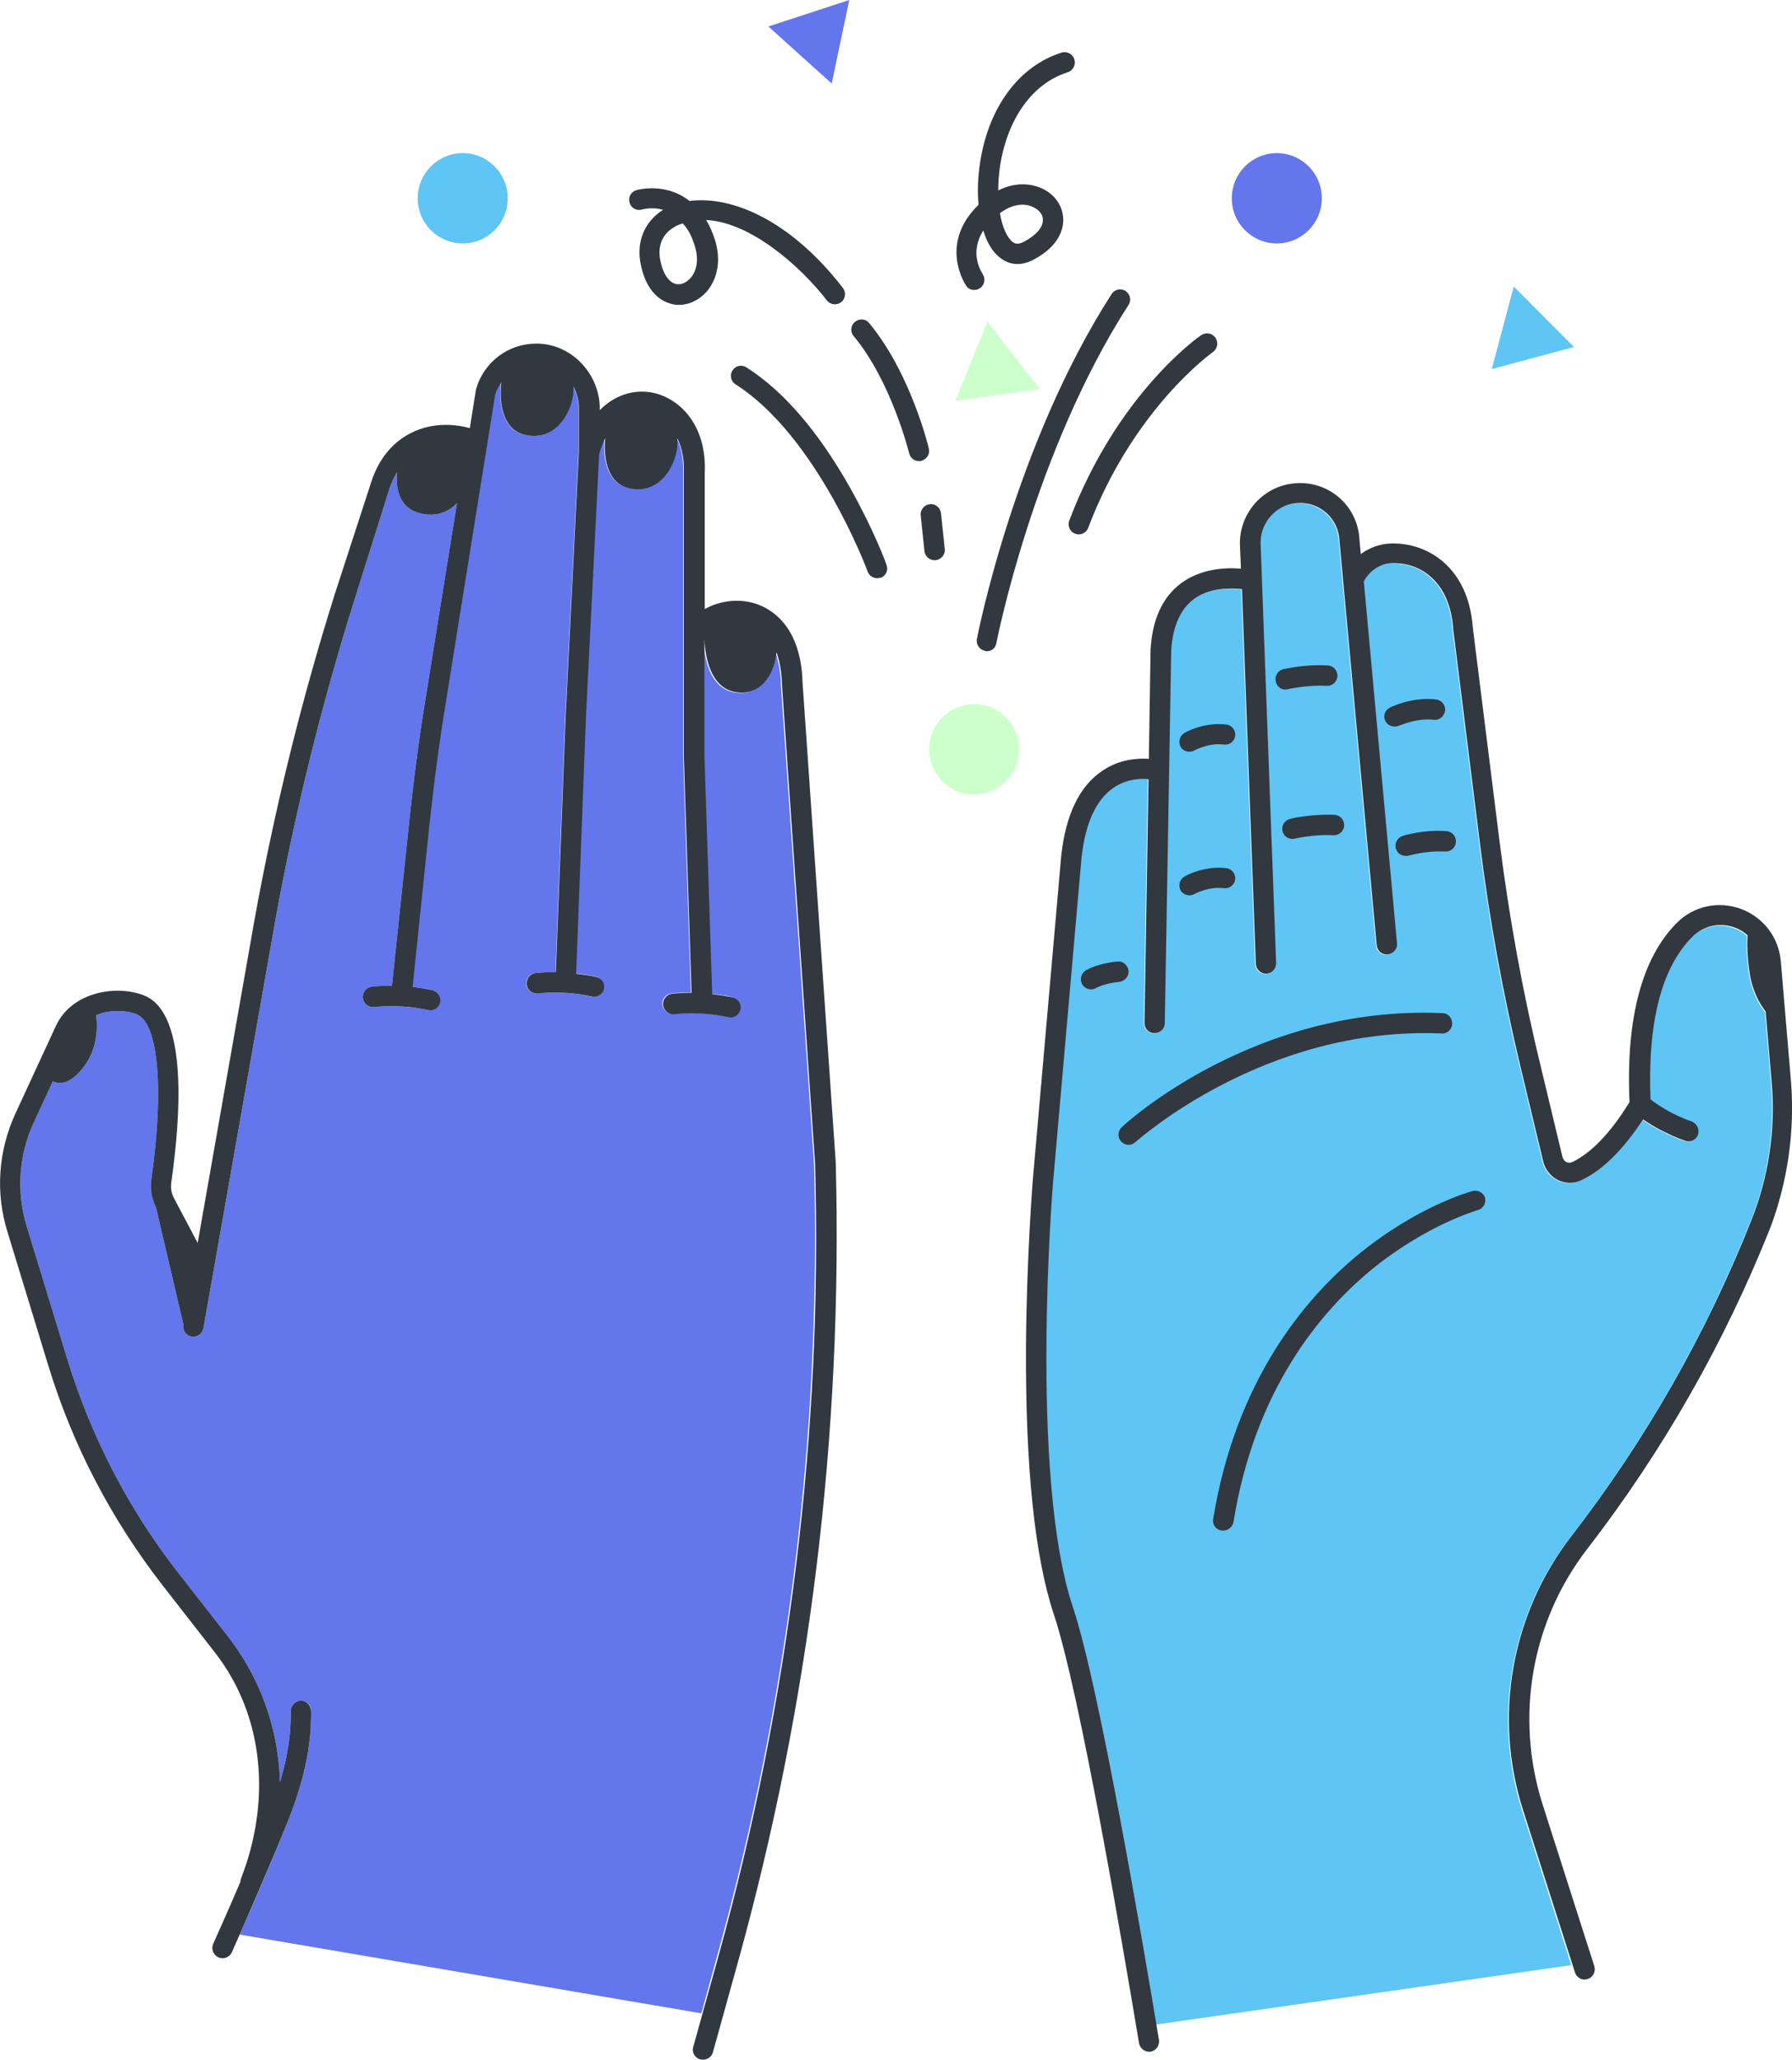
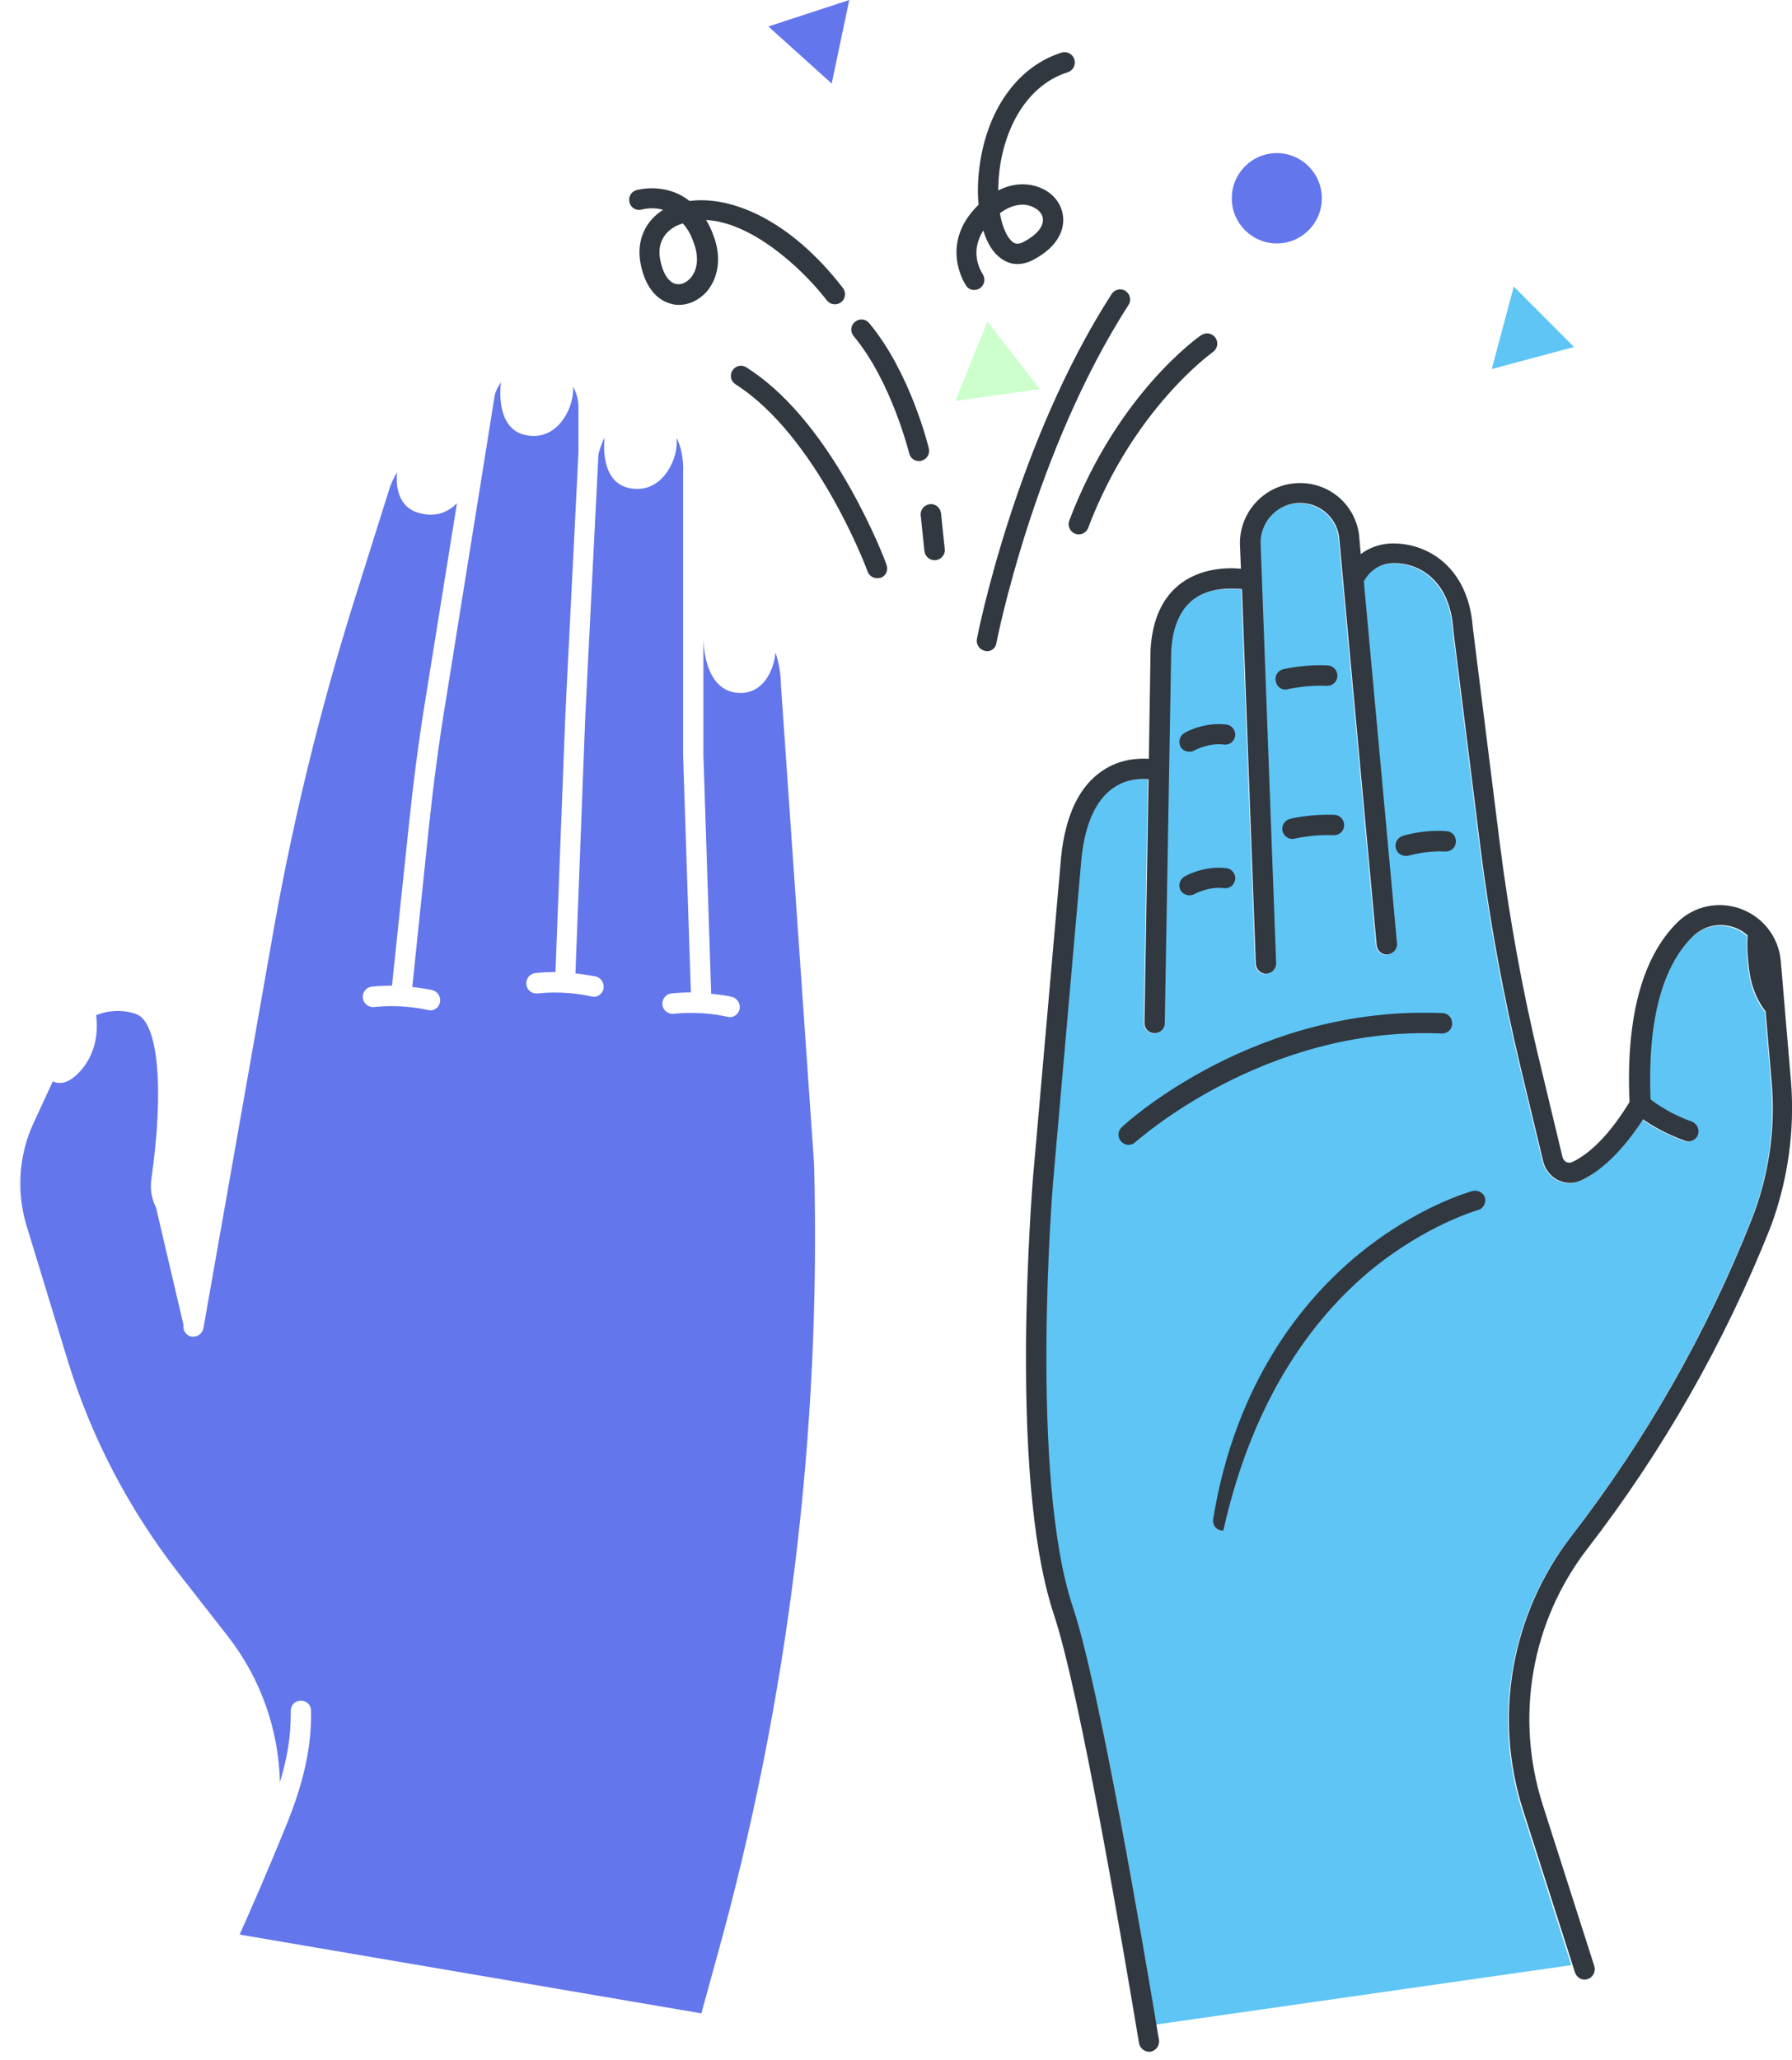
<svg xmlns="http://www.w3.org/2000/svg" width="342" height="393" viewBox="0 0 342 393" fill="none">
  <g clip-path="url(#clip0_81_37)">
    <path d="M290.513 345.519L299.88 374.927L220.614 386.263C218.74 374.798 210.407 323.689 204.657 306.717C196.259 281.778 200.781 226.135 200.846 225.552L206.272 163.691C206.983 157.083 209.05 152.549 212.409 150.282C214.864 148.598 217.513 148.533 219.063 148.662L218.288 195.172C218.288 196.273 219.128 197.115 220.162 197.18C220.162 197.18 220.162 197.18 220.226 197.18C221.26 197.18 222.164 196.338 222.164 195.302L223.392 124.242C223.65 119.707 225.071 116.404 227.591 114.46C230.627 112.128 234.762 112.258 236.893 112.452L238.508 156.177L239.542 183.966C239.607 185.002 240.447 185.844 241.48 185.844H241.545C242.643 185.779 243.418 184.873 243.418 183.836L242.385 156.047L240.447 103.578C240.447 99.756 243.354 96.517 247.1 96.064C251.17 95.61 254.853 98.396 255.434 102.477L262.605 180.403C262.734 181.504 263.638 182.282 264.737 182.152C265.77 182.022 266.61 181.116 266.481 180.014L260.15 110.962C260.15 110.962 260.15 110.898 260.215 110.898C261.248 108.954 263.251 107.659 265.318 107.529C270.745 107.205 276.559 110.898 277.205 119.966C277.205 120.031 277.205 120.031 277.205 120.096L282.308 160.97C284.117 175.48 286.766 189.99 290.19 204.176L294.389 221.666C294.776 223.22 295.81 224.516 297.231 225.228C298.588 225.876 300.203 225.941 301.559 225.293C304.402 223.998 308.666 220.953 313.446 213.633C315.126 214.799 317.839 216.419 321.457 217.714C321.651 217.779 321.909 217.844 322.103 217.844C322.878 217.844 323.653 217.326 323.912 216.548C324.299 215.512 323.718 214.411 322.749 214.087C318.808 212.662 316.03 210.783 314.867 209.876C314.286 195.107 316.999 184.678 322.878 178.848C325.074 176.711 328.046 176.063 330.953 177.099C331.858 177.423 332.697 177.941 333.408 178.589C333.279 180.079 333.279 182.476 333.796 185.844C334.312 189.213 335.669 191.609 336.832 193.099L337.995 206.702C338.77 215.577 337.413 224.645 334.119 232.937C325.527 254.572 313.963 274.847 299.751 293.244C288.252 308.078 284.828 327.64 290.513 345.519Z" fill="#5EC5F5" />
    <path d="M136.761 373.567L133.854 384.126L45.738 369.097C48.063 363.85 50.971 357.308 54.976 347.397C59.369 336.45 59.369 329.713 59.369 326.41C59.369 325.308 58.529 324.466 57.431 324.466C56.332 324.466 55.493 325.308 55.493 326.41C55.493 328.806 55.493 333.211 53.425 340.013C53.167 330.037 49.808 320.256 43.412 312.094L34.045 300.11C24.613 287.932 17.442 274.329 12.92 259.56L5.104 233.973C3.101 227.431 3.553 220.435 6.396 214.281L10.078 206.314C11.305 206.897 13.243 206.897 15.698 203.917C18.605 200.354 18.67 196.144 18.347 193.682C18.734 193.553 19.122 193.423 19.445 193.294C21.706 192.646 24.29 192.775 26.164 193.553C30.233 195.302 31.332 207.933 28.877 225.034C28.618 226.848 28.941 228.726 29.781 230.411L35.014 252.758C34.82 253.795 35.531 254.831 36.564 255.026C36.694 255.026 36.823 255.026 36.887 255.026C37.792 255.026 38.632 254.378 38.825 253.406L52.392 176.452C56.139 155.529 61.307 134.606 67.702 114.266L74.292 93.343C74.679 92.112 75.196 91.076 75.778 90.104C75.519 92.825 75.971 96.776 79.977 97.877C83.465 98.849 85.855 97.424 87.212 95.999L81.204 133.375C79.912 141.278 78.878 149.31 78.038 157.342L74.808 188.047C72.547 188.047 71.062 188.241 70.932 188.241C69.899 188.37 69.124 189.342 69.253 190.443C69.382 191.48 70.351 192.257 71.449 192.128C71.514 192.128 76.165 191.48 81.721 192.711C81.85 192.711 81.979 192.775 82.108 192.775C83.013 192.775 83.788 192.128 83.982 191.221C84.176 190.184 83.53 189.148 82.496 188.889C81.139 188.63 79.912 188.435 78.684 188.306L81.85 157.796C82.69 149.893 83.723 141.926 85.016 134.088L94.447 75.27C94.706 74.364 95.158 73.586 95.675 72.874C95.675 72.939 95.675 72.939 95.61 73.003C95.61 73.003 94.06 83.173 101.876 83.173C106.98 83.173 109.629 77.343 109.37 73.781C110.016 74.947 110.404 76.307 110.404 77.797V86.218L107.884 136.549L106.011 185.456C103.75 185.456 102.264 185.65 102.135 185.65C101.101 185.779 100.326 186.751 100.455 187.852C100.584 188.953 101.553 189.666 102.652 189.536C102.716 189.536 107.368 188.889 112.923 190.119C113.052 190.119 113.182 190.184 113.311 190.184C114.215 190.184 114.991 189.536 115.184 188.63C115.378 187.593 114.732 186.557 113.699 186.298C112.342 186.039 111.05 185.844 109.822 185.715L111.696 136.744L114.215 86.606C114.538 85.44 114.926 84.404 115.378 83.497C115.184 85.311 114.732 93.278 121.644 93.278C126.813 93.278 129.461 87.319 129.138 83.756C129.138 83.627 129.138 83.497 129.074 83.432C129.978 85.181 130.495 87.513 130.366 90.299V90.363V144.063L131.852 189.342C129.655 189.342 128.234 189.536 128.105 189.536C127.071 189.666 126.296 190.638 126.425 191.739C126.554 192.775 127.523 193.553 128.621 193.423C128.686 193.423 133.337 192.775 138.893 194.006C139.022 194.006 139.151 194.071 139.281 194.071C140.185 194.071 140.96 193.423 141.154 192.516C141.348 191.48 140.702 190.443 139.668 190.184C138.312 189.86 136.955 189.731 135.728 189.601L134.242 144.063V121.391C134.242 121.391 133.919 132.209 141.348 132.209C145.676 132.209 147.679 127.934 148.002 124.501C148.583 126.185 148.971 128.193 149.035 130.525V130.59L155.366 222.119C156.723 273.228 150.521 324.207 136.761 373.567Z" fill="#6376EC" />
    <path d="M129.59 58.169C129.009 58.169 128.492 58.105 127.911 57.91C126.231 57.457 123.26 55.773 122.226 50.137C121.451 45.927 123.13 42.17 126.554 40.032C124.552 39.449 122.872 39.902 122.549 39.967C121.515 40.291 120.417 39.708 120.159 38.672C119.836 37.635 120.417 36.599 121.451 36.275C121.515 36.275 126.942 34.656 131.593 38.348C139.345 37.311 150.651 41.716 160.858 54.931C161.504 55.773 161.374 57.004 160.535 57.651C159.695 58.299 158.467 58.169 157.821 57.327C152.653 50.655 143.157 42.364 134.759 41.975C135.275 42.817 135.728 43.724 136.115 44.825C137.73 48.906 137.213 52.987 134.759 55.773C133.273 57.327 131.464 58.169 129.59 58.169ZM130.301 42.623C129.978 42.753 129.72 42.817 129.397 42.947C126.683 44.178 125.456 46.51 125.973 49.425C126.425 52.016 127.523 53.765 128.88 54.153C129.849 54.412 130.882 54.024 131.722 53.117C133.208 51.498 133.402 48.906 132.368 46.251C131.852 44.696 131.141 43.53 130.301 42.623Z" fill="#313840" />
    <path d="M185.923 55.319C185.341 55.319 184.695 55.06 184.372 54.477C184.308 54.412 179.011 46.574 186.763 39.06C186.504 36.469 186.634 33.684 187.086 30.769C188.765 20.275 194.579 12.567 202.59 10.04C203.624 9.717 204.722 10.3 205.045 11.336C205.368 12.372 204.786 13.474 203.753 13.797C197.164 15.87 192.383 22.413 190.897 31.417C190.639 33.166 190.51 34.785 190.51 36.34C193.287 34.915 196.259 34.785 198.843 35.951C201.298 37.052 202.848 39.319 202.913 41.781C202.978 43.53 202.267 46.898 197.228 49.554C195.032 50.72 192.835 50.655 191.026 49.295C189.541 48.259 188.378 46.38 187.667 43.983C184.954 48.194 187.215 51.757 187.538 52.275C188.119 53.182 187.926 54.348 187.021 54.995C186.698 55.19 186.31 55.319 185.923 55.319ZM190.833 40.68C191.285 43.4 192.254 45.408 193.287 46.186C193.74 46.51 194.321 46.704 195.419 46.121C197.745 44.89 199.102 43.336 199.037 41.91C199.037 40.939 198.326 40.032 197.164 39.514C195.355 38.607 192.964 39.06 190.833 40.68Z" fill="#313840" />
    <path d="M175.393 87.967C174.488 87.967 173.713 87.384 173.519 86.477C173.455 86.347 170.16 72.809 162.925 64.129C162.214 63.287 162.343 62.056 163.183 61.408C164.023 60.696 165.25 60.825 165.896 61.667C173.713 71.06 177.137 84.987 177.266 85.57C177.525 86.606 176.879 87.643 175.845 87.902C175.716 87.967 175.522 87.967 175.393 87.967Z" fill="#313840" />
    <path d="M205.885 101.958C205.626 101.958 205.433 101.894 205.174 101.829C204.205 101.44 203.688 100.339 204.076 99.303C213.185 75.27 228.56 64.388 229.27 63.935C230.175 63.352 231.338 63.546 231.984 64.453C232.565 65.36 232.371 66.526 231.467 67.173C231.338 67.303 216.35 77.862 207.694 100.663C207.435 101.44 206.66 101.958 205.885 101.958Z" fill="#313840" />
    <path d="M188.378 124.242C188.249 124.242 188.119 124.242 187.99 124.177C186.957 123.983 186.246 122.946 186.44 121.91C186.504 121.521 193.61 84.922 212.151 56.097C212.733 55.19 213.96 54.931 214.8 55.514C215.704 56.097 215.963 57.327 215.381 58.169C197.293 86.282 190.251 122.234 190.187 122.557C190.057 123.594 189.282 124.242 188.378 124.242Z" fill="#313840" />
    <path d="M167.382 110.315C166.607 110.315 165.832 109.796 165.573 109.019C165.509 108.76 155.948 83.238 140.379 73.327C139.474 72.744 139.216 71.578 139.797 70.671C140.379 69.764 141.542 69.505 142.446 70.088C149.488 74.558 156.142 82.266 162.214 93.019C166.672 100.922 169.127 107.464 169.191 107.788C169.579 108.825 169.062 109.926 168.028 110.25C167.77 110.25 167.576 110.315 167.382 110.315Z" fill="#313840" />
    <path d="M178.365 106.881C177.396 106.881 176.556 106.169 176.426 105.132L175.716 98.331C175.587 97.294 176.362 96.323 177.46 96.193C178.494 96.064 179.463 96.841 179.592 97.942L180.303 104.744C180.432 105.78 179.657 106.752 178.558 106.881C178.494 106.881 178.429 106.881 178.365 106.881Z" fill="#313840" />
-     <path d="M185.923 151.577C190.668 151.577 194.515 147.72 194.515 142.962C194.515 138.204 190.668 134.347 185.923 134.347C181.178 134.347 177.331 138.204 177.331 142.962C177.331 147.72 181.178 151.577 185.923 151.577Z" fill="#CCFFCC" />
-     <path d="M88.31 46.445C93.055 46.445 96.902 42.588 96.902 37.83C96.902 33.072 93.055 29.214 88.31 29.214C83.565 29.214 79.718 33.072 79.718 37.83C79.718 42.588 83.565 46.445 88.31 46.445Z" fill="#5EC5F5" />
    <path d="M243.677 46.445C248.422 46.445 252.269 42.588 252.269 37.83C252.269 33.072 248.422 29.214 243.677 29.214C238.931 29.214 235.085 33.072 235.085 37.83C235.085 42.588 238.931 46.445 243.677 46.445Z" fill="#6376EC" />
    <path d="M146.645 5.053L158.726 15.935L162.085 0L146.645 5.053Z" fill="#6376EC" />
    <path d="M188.442 61.343L182.305 76.501L198.456 74.234L188.442 61.343Z" fill="#CCFFCC" />
    <path d="M284.699 70.412L300.397 66.202L288.898 54.672L284.699 70.412Z" fill="#5EC5F5" />
    <path d="M275.138 197.18C276.171 197.245 277.14 196.403 277.14 195.302C277.14 194.2 276.365 193.294 275.267 193.294C239.671 191.739 215.058 214.087 214.089 215.059C213.314 215.771 213.249 217.002 213.96 217.779C214.348 218.168 214.864 218.427 215.381 218.427C215.833 218.427 216.35 218.233 216.673 217.909C216.996 217.714 241.222 195.69 275.138 197.18Z" fill="#313840" />
-     <path d="M281.016 227.237C280.564 227.366 270.486 230.151 259.31 239.285C249.038 247.706 235.86 263.317 231.532 289.811C231.338 290.847 232.048 291.884 233.147 292.013C233.276 292.013 233.34 292.013 233.47 292.013C234.374 292.013 235.214 291.365 235.408 290.394C239.477 265.131 251.946 250.362 261.636 242.329C272.23 233.649 281.921 230.929 282.05 230.864C283.083 230.605 283.665 229.504 283.406 228.467C283.083 227.56 282.05 226.977 281.016 227.237Z" fill="#313840" />
+     <path d="M281.016 227.237C280.564 227.366 270.486 230.151 259.31 239.285C249.038 247.706 235.86 263.317 231.532 289.811C231.338 290.847 232.048 291.884 233.147 292.013C233.276 292.013 233.34 292.013 233.47 292.013C239.477 265.131 251.946 250.362 261.636 242.329C272.23 233.649 281.921 230.929 282.05 230.864C283.083 230.605 283.665 229.504 283.406 228.467C283.083 227.56 282.05 226.977 281.016 227.237Z" fill="#313840" />
    <path d="M268.29 163.302C268.484 163.302 268.677 163.302 268.871 163.237C268.936 163.237 272.101 162.266 275.784 162.46C276.882 162.525 277.786 161.747 277.851 160.646C277.915 159.545 277.14 158.638 276.042 158.573C271.649 158.249 267.902 159.415 267.708 159.48C266.675 159.804 266.093 160.905 266.416 161.942C266.675 162.784 267.45 163.302 268.29 163.302Z" fill="#313840" />
-     <path d="M273.652 137.327C274.685 137.456 275.654 136.679 275.784 135.578C275.913 134.541 275.138 133.57 274.039 133.44C269.388 132.922 265.447 134.93 265.253 134.995C264.284 135.513 263.897 136.679 264.414 137.586C264.737 138.233 265.447 138.622 266.158 138.622C266.481 138.622 266.739 138.557 267.062 138.428C267.062 138.493 270.228 136.938 273.652 137.327Z" fill="#313840" />
    <path d="M246.196 156.241C245.162 156.5 244.516 157.537 244.775 158.573C244.969 159.48 245.808 160.063 246.648 160.063C246.777 160.063 246.971 160.063 247.1 159.998C247.165 159.998 250.589 159.156 254.465 159.351C255.563 159.415 256.468 158.573 256.532 157.537C256.597 156.436 255.757 155.529 254.723 155.464C250.201 155.27 246.325 156.177 246.196 156.241Z" fill="#313840" />
    <path d="M245.292 131.561C245.421 131.561 245.615 131.561 245.744 131.497C245.808 131.497 249.232 130.655 253.173 130.849C254.271 130.914 255.176 130.072 255.24 129.035C255.305 127.934 254.465 127.027 253.431 126.962C248.909 126.703 245.033 127.675 244.904 127.675C243.87 127.934 243.224 128.97 243.483 130.007C243.677 130.978 244.452 131.561 245.292 131.561Z" fill="#313840" />
-     <path d="M215.381 185.196C215.252 184.16 214.348 183.318 213.249 183.448C209.632 183.771 207.435 185.002 207.241 185.132C206.337 185.65 206.014 186.881 206.531 187.788C206.918 188.435 207.564 188.759 208.21 188.759C208.533 188.759 208.856 188.694 209.179 188.5C209.179 188.5 210.794 187.593 213.572 187.334C214.671 187.205 215.51 186.233 215.381 185.196Z" fill="#313840" />
    <path d="M227.009 170.816C227.332 170.816 227.655 170.751 227.978 170.557C227.978 170.557 230.692 169.067 233.599 169.456C234.697 169.585 235.601 168.808 235.731 167.772C235.86 166.735 235.085 165.764 234.051 165.634C229.787 165.116 226.17 167.124 226.04 167.253C225.136 167.772 224.813 168.938 225.33 169.909C225.653 170.427 226.299 170.816 227.009 170.816Z" fill="#313840" />
    <path d="M227.009 143.416C227.332 143.416 227.655 143.351 227.978 143.156C227.978 143.156 230.692 141.667 233.599 142.055C234.697 142.185 235.601 141.407 235.731 140.371C235.86 139.335 235.085 138.363 234.051 138.233C229.787 137.715 226.17 139.723 226.04 139.853C225.136 140.371 224.813 141.537 225.33 142.509C225.653 143.092 226.299 143.416 227.009 143.416Z" fill="#313840" />
-     <path d="M40.957 315.203C50.583 327.511 51.681 343.834 45.996 358.409C45.932 358.604 45.867 358.863 45.867 359.057C43.994 363.462 42.12 367.672 40.699 370.846C40.182 371.948 40.893 373.308 42.056 373.567C42.96 373.761 43.864 373.308 44.252 372.466C47.094 366.053 51.681 355.559 54.976 347.397C59.304 336.579 59.369 329.843 59.369 326.539C59.369 325.503 58.593 324.531 57.56 324.466C56.462 324.401 55.493 325.308 55.493 326.41C55.493 328.806 55.493 333.211 53.425 340.013C53.167 330.037 49.808 320.256 43.412 312.094L34.045 300.11C24.613 287.997 17.442 274.264 12.92 259.56L5.104 233.973C3.101 227.496 3.553 220.435 6.396 214.281L10.078 206.314C11.305 206.897 13.243 206.897 15.698 203.917C18.605 200.354 18.67 196.144 18.347 193.682C18.734 193.553 19.122 193.423 19.445 193.294C21.706 192.646 24.29 192.775 26.164 193.553C30.233 195.302 31.332 207.933 28.877 225.034C28.618 226.848 28.941 228.726 29.781 230.411L35.014 252.758C34.82 253.795 35.531 254.831 36.564 255.026C36.694 255.026 36.823 255.026 36.887 255.026C37.792 255.026 38.632 254.378 38.825 253.406L52.392 176.452C56.139 155.529 61.307 134.606 67.702 114.266L74.292 93.343C74.679 92.112 75.196 91.076 75.778 90.104C75.519 92.825 75.971 96.776 79.977 97.877C83.465 98.849 85.855 97.424 87.212 95.999L81.204 133.375C79.912 141.278 78.878 149.31 78.038 157.342L74.808 188.047C72.547 188.047 71.062 188.241 70.932 188.241C69.899 188.371 69.124 189.342 69.253 190.443C69.382 191.48 70.351 192.257 71.449 192.128C71.514 192.128 76.165 191.48 81.721 192.711C81.85 192.711 81.979 192.775 82.108 192.775C83.077 192.775 83.982 192.063 84.046 190.962C84.111 189.99 83.4 189.083 82.431 188.889C81.139 188.63 79.912 188.435 78.749 188.306L81.915 157.796C82.754 149.893 83.788 141.926 85.08 134.088L94.512 75.27C94.77 74.364 95.222 73.586 95.739 72.874C95.739 72.939 95.739 72.939 95.675 73.003C95.675 73.003 94.124 83.173 101.941 83.173C107.045 83.173 109.693 77.343 109.435 73.781C110.081 74.947 110.468 76.307 110.468 77.797V86.218L107.949 136.549L106.076 185.456C103.814 185.456 102.329 185.65 102.199 185.65C101.166 185.779 100.391 186.751 100.52 187.852C100.649 188.953 101.618 189.666 102.716 189.536C102.781 189.536 107.432 188.889 112.988 190.119C113.117 190.119 113.246 190.184 113.376 190.184C114.345 190.184 115.249 189.407 115.314 188.37C115.378 187.399 114.668 186.557 113.699 186.362C112.406 186.103 111.114 185.909 109.952 185.779L111.825 136.808L114.345 86.671C114.668 85.505 115.055 84.469 115.507 83.562C115.314 85.376 114.861 93.343 121.774 93.343C126.942 93.343 129.59 87.384 129.267 83.821C129.267 83.691 129.267 83.562 129.203 83.497C130.107 85.246 130.624 87.578 130.495 90.363V90.428V144.128L131.981 189.407C129.784 189.407 128.363 189.601 128.234 189.601C127.2 189.731 126.425 190.702 126.554 191.804C126.683 192.84 127.652 193.617 128.751 193.488C128.815 193.488 133.467 192.84 139.022 194.071C139.151 194.071 139.281 194.136 139.41 194.136C140.379 194.136 141.283 193.358 141.348 192.322C141.413 191.35 140.702 190.443 139.733 190.249C138.376 189.99 137.084 189.796 135.921 189.666L134.436 144.128V121.78C134.5 123.853 135.017 132.144 141.542 132.144C145.87 132.144 147.873 127.869 148.196 124.436C148.777 126.12 149.165 128.128 149.229 130.46V130.525L155.56 222.054C156.981 273.228 150.715 324.207 137.02 373.567L132.304 390.538C131.981 391.64 132.691 392.741 133.79 392.935C134.759 393.129 135.792 392.547 136.051 391.575L140.767 374.603C154.591 324.855 160.858 273.487 159.501 221.86V221.795L153.17 130.266C152.847 118.606 146.322 115.691 143.544 114.979C140.444 114.201 137.149 114.719 134.5 116.209V90.299C134.952 80.776 129.332 75.594 123.97 74.817C120.805 74.364 117.252 75.4 114.474 78.25V77.991C114.474 71.319 109.047 65.554 102.393 65.554C97.031 65.554 92.445 68.987 90.894 74.105C90.894 74.169 90.83 74.299 90.83 74.364L89.667 81.683C85.855 80.647 81.979 80.906 78.749 82.461C75.002 84.21 72.224 87.578 70.803 92.112L63.955 113.165C57.495 133.634 52.327 154.687 48.516 175.804L37.727 237.147L33.205 228.597C32.688 227.69 32.559 226.654 32.688 225.617C34.368 213.828 36.048 193.553 27.649 189.99C22.61 187.852 13.76 189.018 10.659 195.755L2.907 212.532C-0.323 219.593 -0.904 227.56 1.421 235.01L9.238 260.596C13.889 275.819 21.254 289.876 31.009 302.442L40.957 315.203Z" fill="#313840" />
    <path d="M341.806 206.314L339.868 183.447C339.481 178.848 336.573 175.027 332.245 173.407C327.981 171.852 323.33 172.824 320.1 175.998C313.382 182.67 310.281 194.2 310.991 210.265C306.469 217.65 302.529 220.564 300.009 221.73C299.557 221.925 299.169 221.795 298.975 221.73C298.588 221.536 298.329 221.212 298.2 220.759L294.001 203.269C290.577 189.213 287.993 174.832 286.184 160.517L281.081 119.707C280.241 108.112 272.23 103.319 265.124 103.707C263.186 103.837 261.248 104.549 259.698 105.715L259.375 102.088V102.023C258.535 95.805 252.979 91.529 246.777 92.242C241.028 92.89 236.635 97.813 236.635 103.643V103.707L236.829 108.501C233.986 108.242 229.27 108.436 225.394 111.286C221.841 113.942 219.903 118.217 219.58 123.982V124.047L219.257 144.776C217.061 144.646 213.637 144.841 210.407 147.043C206.014 149.958 203.365 155.464 202.525 163.367L197.099 225.228C197.099 225.358 195.936 239.609 195.807 256.71C195.678 279.835 197.487 297.066 201.104 307.948C206.079 322.782 214.412 372.012 217.384 389.826C217.578 390.862 218.547 391.575 219.58 391.445C220.614 391.251 221.324 390.279 221.195 389.243C218.224 371.3 209.89 322.07 204.787 306.717C196.388 281.778 200.91 226.135 200.975 225.552L206.402 163.691C207.112 157.083 209.179 152.549 212.539 150.282C214.994 148.598 217.642 148.533 219.193 148.662L218.417 195.172C218.417 196.273 219.257 197.115 220.291 197.115H220.355C221.389 197.115 222.294 196.273 222.294 195.237L223.521 124.177C223.779 119.642 225.201 116.339 227.72 114.396C230.756 112.064 234.891 112.193 237.023 112.387L238.638 156.112L239.671 183.901C239.736 184.937 240.576 185.779 241.609 185.779H241.674C242.772 185.715 243.547 184.808 243.547 183.771L242.514 155.982L240.576 103.513C240.576 99.691 243.483 96.452 247.23 95.999C251.3 95.546 254.982 98.331 255.563 102.412L262.734 180.338C262.863 181.439 263.768 182.217 264.866 182.087C265.899 181.958 266.739 181.051 266.61 179.95L260.279 110.898C260.279 110.898 260.279 110.833 260.344 110.833C261.377 108.89 263.38 107.594 265.447 107.464C270.874 107.141 276.688 110.833 277.334 119.902C277.334 119.966 277.334 119.966 277.334 120.031L282.437 160.905C284.246 175.48 286.895 189.86 290.319 204.111L294.518 221.601C294.906 223.156 295.939 224.451 297.36 225.164C298.717 225.811 300.332 225.876 301.689 225.228C304.531 223.933 308.795 220.888 313.575 213.569C315.255 214.735 317.968 216.354 321.586 217.65C321.78 217.714 322.038 217.779 322.232 217.779C323.072 217.779 323.912 217.196 324.105 216.289C324.364 215.318 323.718 214.281 322.813 213.957C318.937 212.597 316.159 210.654 314.997 209.747C314.415 194.978 317.128 184.549 323.007 178.719C325.204 176.581 328.175 175.933 331.082 176.97C331.987 177.294 332.827 177.812 333.537 178.46C333.408 179.95 333.408 182.346 333.925 185.715C334.442 189.083 335.798 191.48 336.961 192.97L338.124 206.573C338.899 215.447 337.543 224.516 334.248 232.807C325.656 254.443 314.092 274.718 299.88 293.114C288.381 308.013 284.957 327.576 290.706 345.454L300.59 376.352C300.913 377.259 301.818 377.842 302.722 377.648C303.885 377.454 304.596 376.288 304.273 375.122L294.389 344.223C289.091 327.511 292.257 309.309 302.981 295.446C317.387 276.791 329.144 256.127 337.865 234.232C341.16 225.488 342.581 215.771 341.806 206.314Z" fill="#313840" />
  </g>
  <defs>
    <clipPath id="clip0_81_37">
      <rect width="342" height="393" fill="white" />
    </clipPath>
  </defs>
</svg>